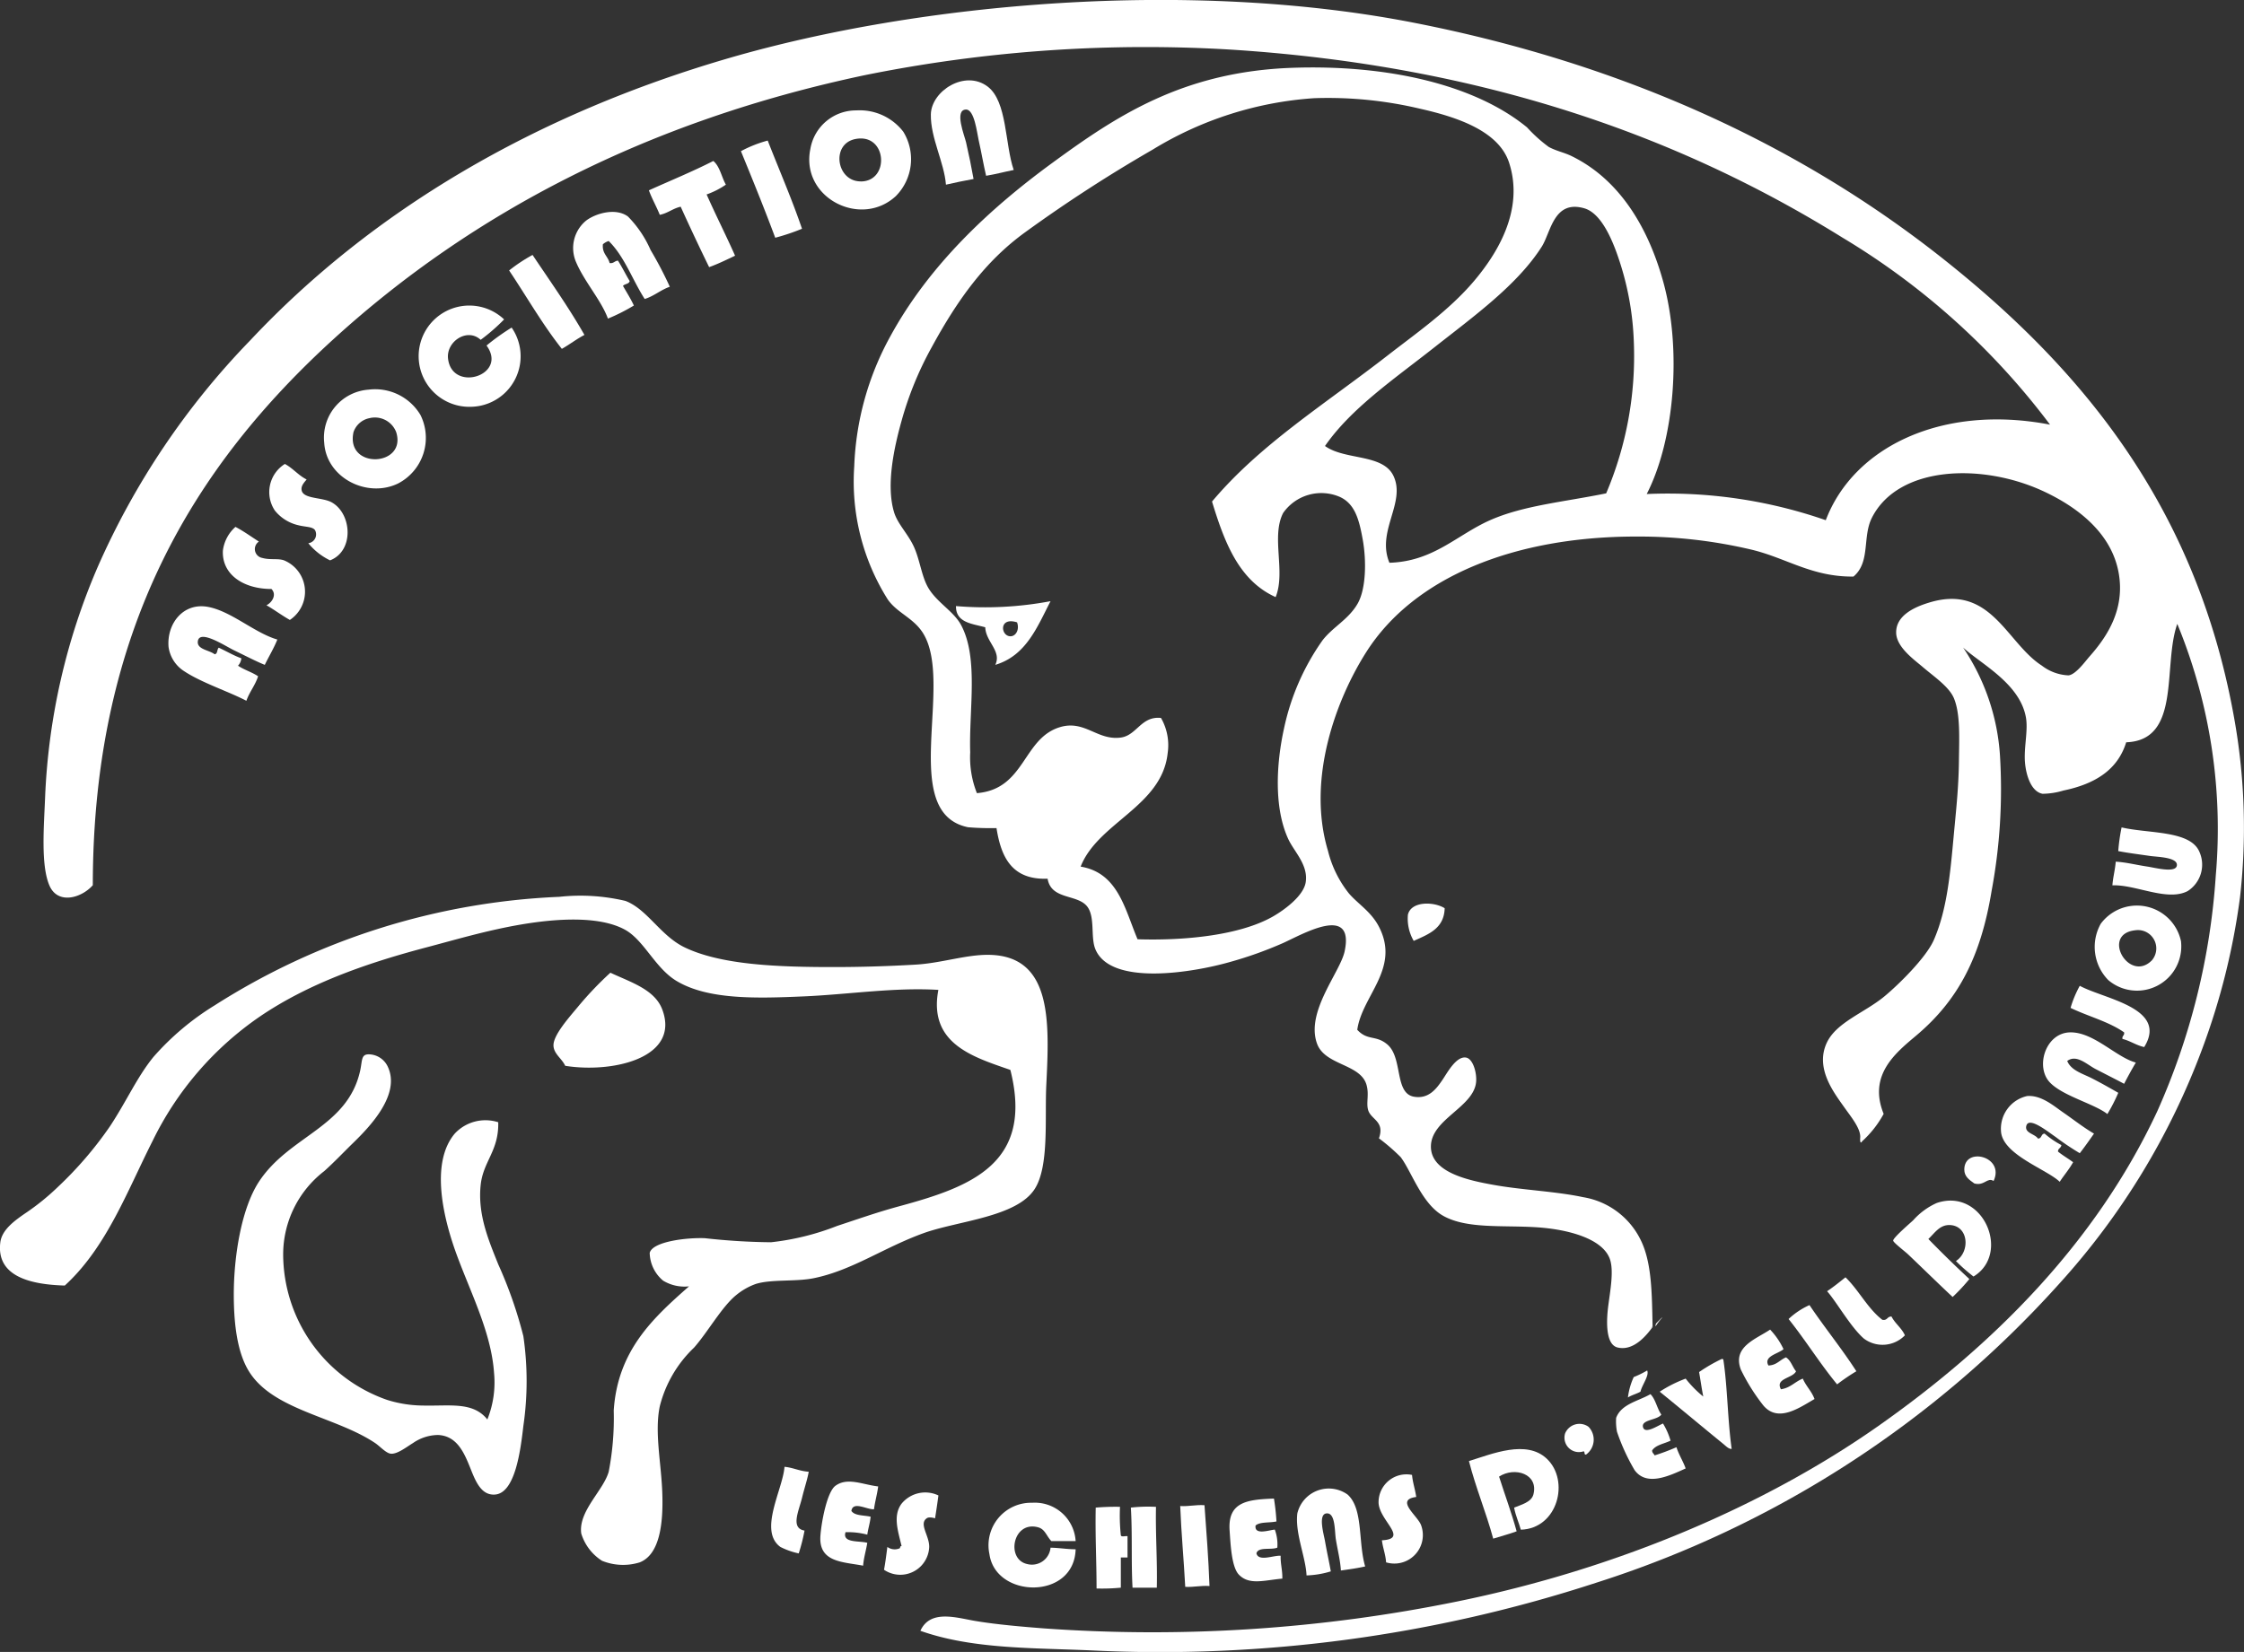
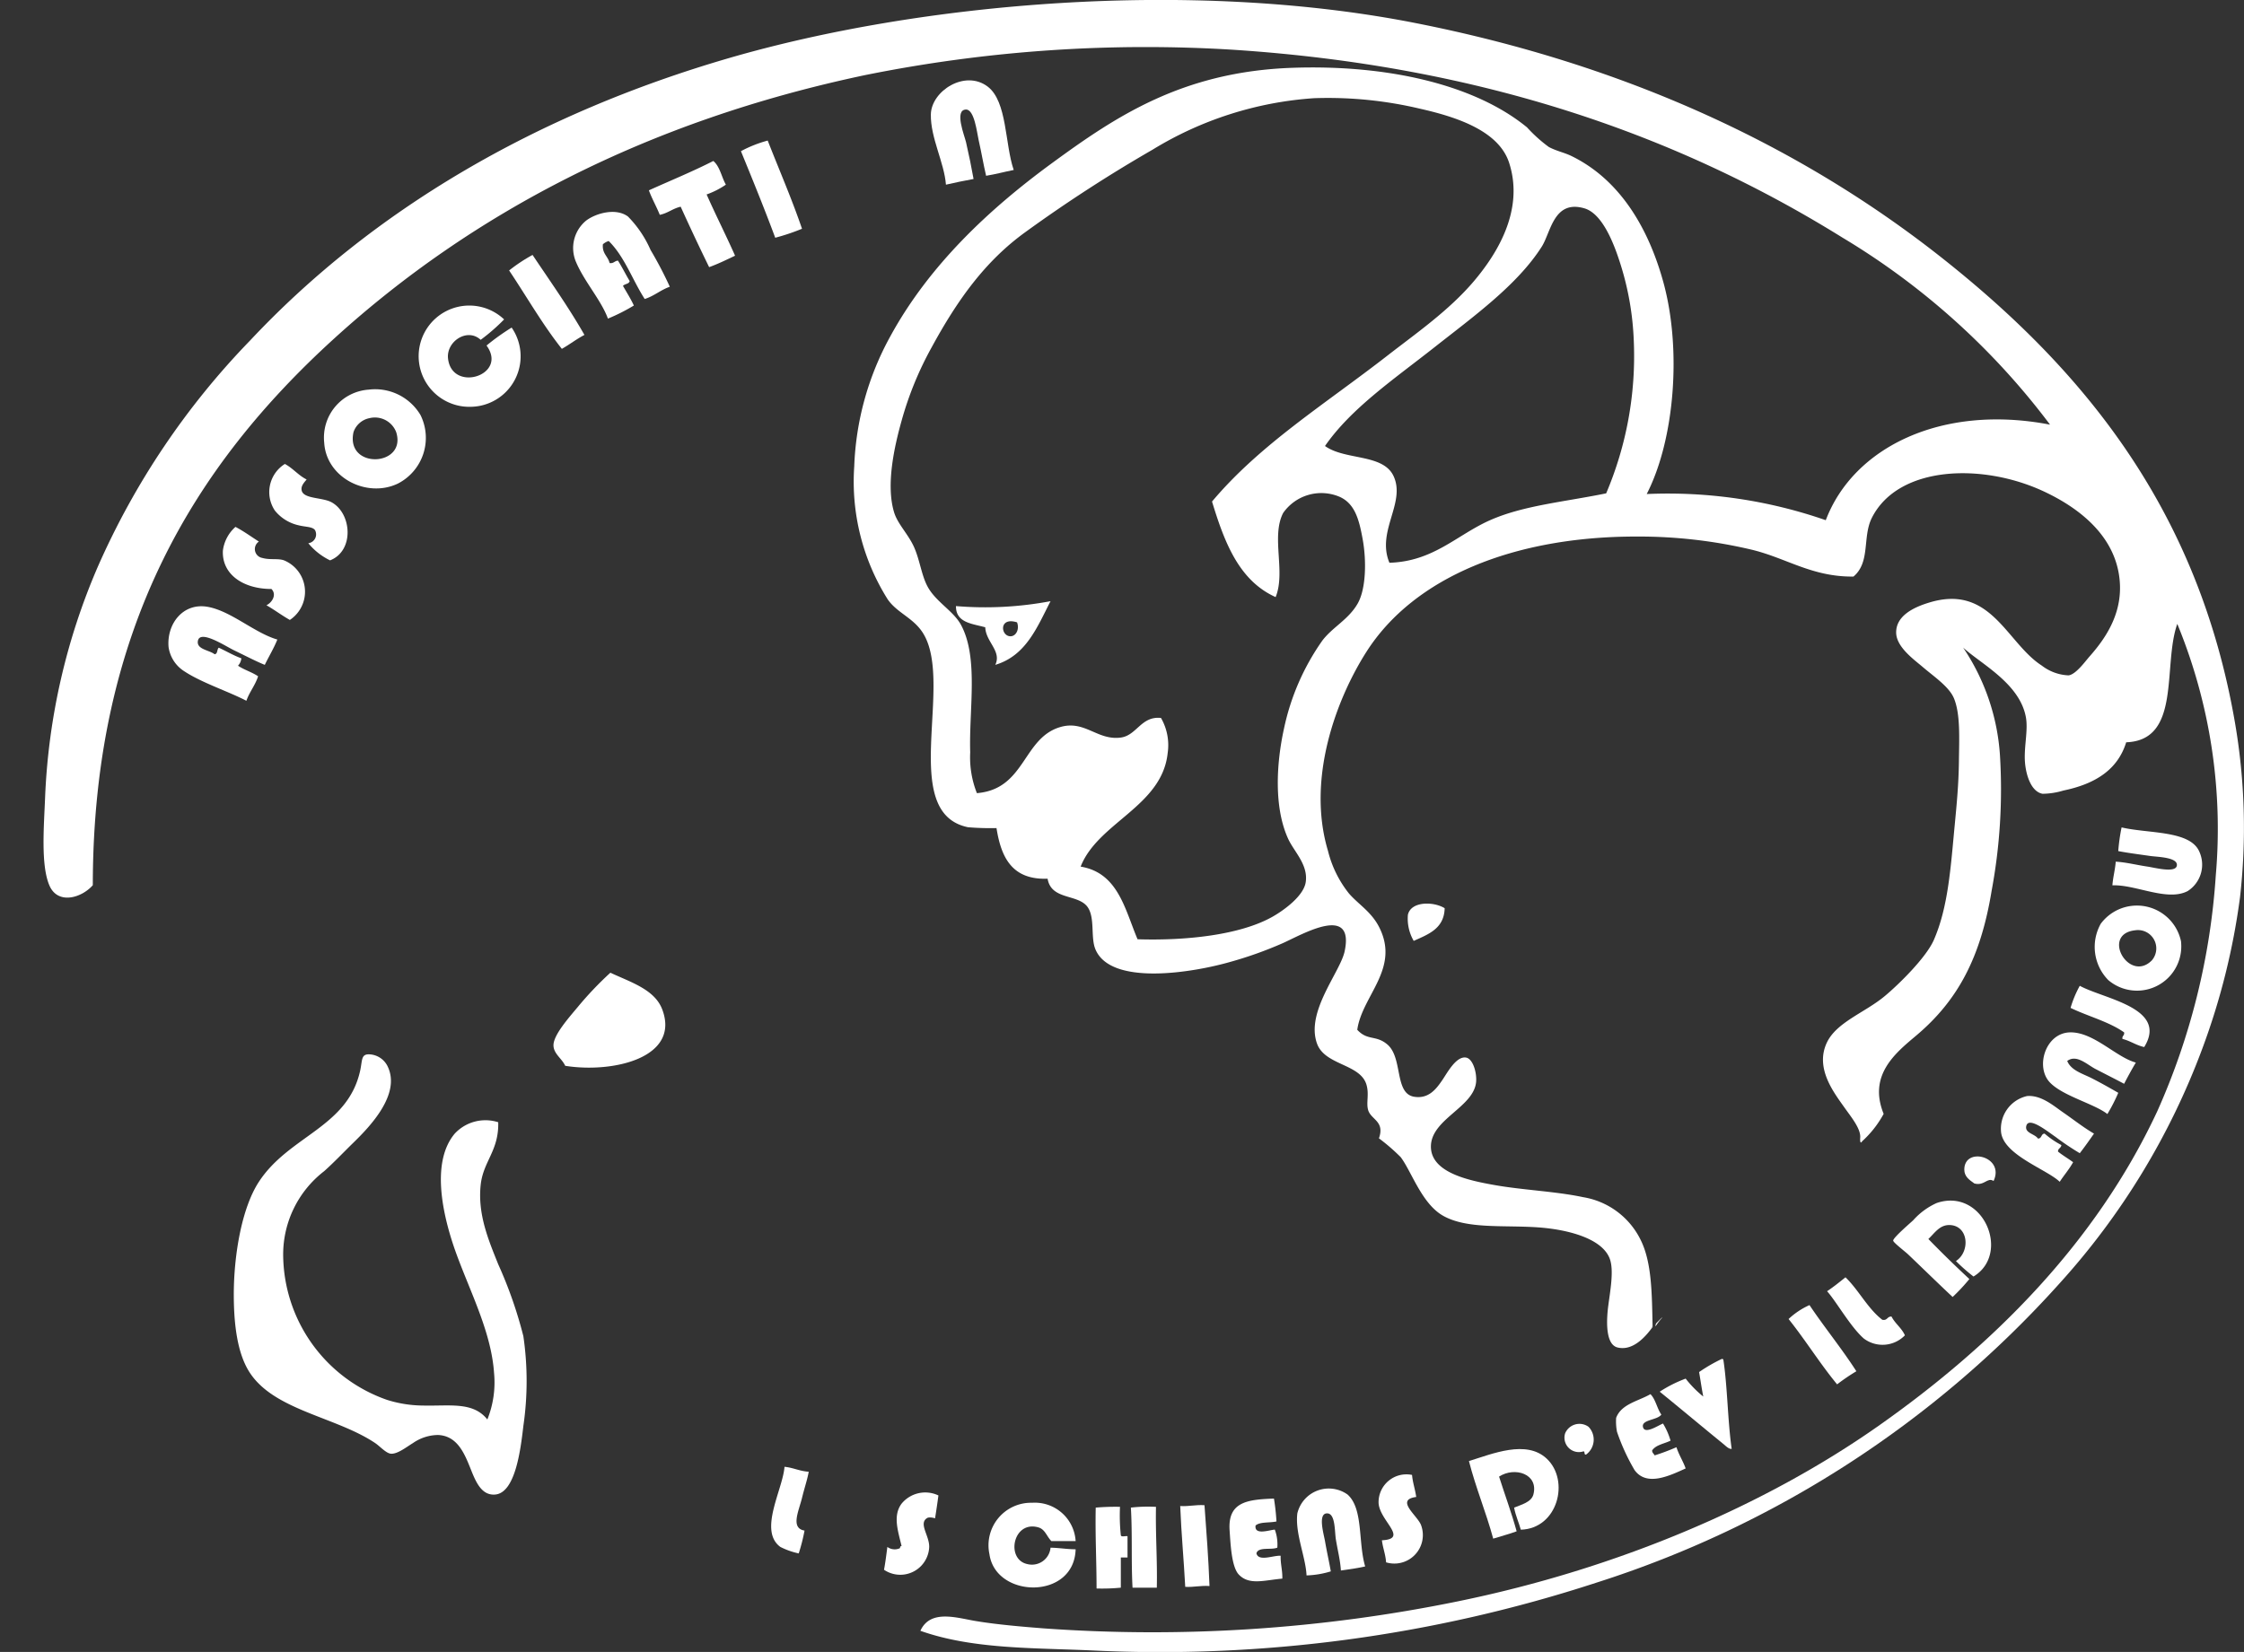
<svg xmlns="http://www.w3.org/2000/svg" width="193.241" height="142.298" viewBox="0 0 193.241 142.298">
  <rect x="0" y="0" width="193.241" height="142.298" fill="#333333" stroke="none" />
  <g id="chiens-eveil-logo-header" transform="translate(-106.607 -31.285)">
    <g id="Groupe_3" data-name="Groupe 3" transform="translate(106.607 31.285)">
      <path id="Tracé_58" data-name="Tracé 58" d="M305.581,93.538a53.331,53.331,0,0,1,.432,15.054,59.645,59.645,0,0,1-3.243,13.014,62.446,62.446,0,0,1-12.322,20.259A90.457,90.457,0,0,1,250.6,167.612a120.881,120.881,0,0,1-43.452,5.841c-5.161-.231-10.311-.109-14.772-1.691.856-1.882,3.138-1.111,4.756-.844,1.837.308,4.017.49,5.837.633a131.172,131.172,0,0,0,35.669-2.322c13.812-2.822,26.521-8.283,36.246-15.121,9.767-6.87,18.675-15.678,24-27.086a59.239,59.239,0,0,0,5.044-20.327,46.36,46.36,0,0,0-3.315-21.669c-1.273,3.591.375,10.03-4.4,10.2-.73,2.36-2.657,3.585-5.4,4.154a6.476,6.476,0,0,1-1.8.281c-.976-.173-1.42-1.58-1.513-2.676-.114-1.328.288-2.779.072-3.939-.546-2.908-3.876-4.575-5.4-5.977a18.812,18.812,0,0,1,3.171,9.283,47.668,47.668,0,0,1-.721,11.68c-.933,5.677-2.867,9.4-6.485,12.451-1.772,1.495-4.17,3.4-2.81,6.75a8.929,8.929,0,0,1-1.929,2.43c-.072.05-.017-.047-.089,0,.444-.554-.069.615,0-.391.051-.777-.793-1.782-1.369-2.6-.919-1.3-2.528-3.371-1.514-5.557.823-1.773,3.276-2.6,4.972-4.007,1.213-1.006,3.585-3.33,4.251-4.857,1.24-2.837,1.45-6.255,1.8-9.919.153-1.618.336-3.423.36-5.487.021-1.952.138-4.048-.432-5.417-.42-1-1.751-1.885-2.666-2.673-.73-.628-2.279-1.709-2.306-2.955-.033-1.463,1.5-2.2,2.81-2.6,5.356-1.659,6.681,3.456,9.728,5.417a4.039,4.039,0,0,0,2.306.844c.628-.076,1.432-1.2,1.8-1.618,1.516-1.709,3.066-4.045,2.522-7.175-.613-3.517-3.633-5.727-6.413-7.034-5.32-2.5-12.565-2.254-14.844,2.251-.835,1.65-.105,3.819-1.586,5.065-3.591.038-5.771-1.6-8.791-2.321a42.2,42.2,0,0,0-9.944-1.126c-10.449,0-19.087,3.473-23.2,9.919-2.552,3.995-5.195,10.9-3.315,17.164a9.554,9.554,0,0,0,1.8,3.658c.808.935,1.916,1.565,2.594,2.884,1.844,3.594-1.465,5.909-1.874,8.864.895.97,1.606.425,2.594,1.266,1.351,1.155.583,4.224,2.306,4.5,1.285.211,1.946-.736,2.45-1.474.405-.6,1.177-2.046,2.018-1.9.588.1.94,1.289.865,2.107-.207,2.181-3.891,3.2-3.891,5.56,0,2.236,3.246,2.914,5.4,3.3,2.441.443,5.332.551,7.71,1.058a6.729,6.729,0,0,1,4.972,3.726c.937,1.92.948,4.54,1.006,7.381-.06.064-.123.129-.183.193.063-.056.123-.111.186-.164v.05c-.439.589-1.589,2.119-3.027,1.759-1.1-.279-.928-2.547-.792-3.591.168-1.293.489-3.01.144-4.007-.63-1.814-3.69-2.571-6.2-2.747-2.961-.205-6.077.164-8.143-.985-1.853-1.029-2.726-3.8-3.675-5.062a16.8,16.8,0,0,0-1.874-1.621c.529-1.5-.709-1.6-.937-2.462-.171-.636.111-1.348-.144-2.181-.55-1.785-3.573-1.639-4.251-3.517-.994-2.749,1.993-6.141,2.378-7.949.876-4.127-3.687-1.433-5.333-.7a33.7,33.7,0,0,1-4.54,1.618c-3.174.909-10.3,2.107-11.6-1.122-.408-1.014-.018-2.67-.648-3.591-.811-1.175-3.141-.583-3.459-2.462-3.078.12-4.006-1.858-4.4-4.359a23.245,23.245,0,0,1-2.45-.073c-6.035-1.24-1.153-12.428-3.891-16.742-.832-1.307-2.21-1.712-3.026-2.884a19.043,19.043,0,0,1-2.883-11.466,25.055,25.055,0,0,1,3.1-11.182c3.369-6.185,8.593-11.027,13.907-14.916,5.528-4.045,11.275-7.905,20.753-8.228,8.152-.278,15.664,1.433,20.177,5.132a12.592,12.592,0,0,0,1.874,1.688c.667.355,1.348.484,1.946.777,4.062,1.976,6.59,6.023,7.927,10.9,1.573,5.748.973,13.524-1.441,18.219a41.389,41.389,0,0,1,15.42,2.254c2.39-6.311,10.032-10.021,19.312-8.231a62.549,62.549,0,0,0-17.871-16.109c-14.04-8.729-30.943-14.773-52.459-16.183a122.031,122.031,0,0,0-31.706,2.181C168.9,41.7,153.8,49.6,141.862,60.475s-20.738,24.958-20.753,47.061c-.955,1.093-3.027,1.723-3.747,0-.742-1.768-.457-5.091-.36-7.6a55.7,55.7,0,0,1,4.54-19.838,66.379,66.379,0,0,1,13.115-19.486c10.533-11.229,24.59-19.489,41.29-24.34,16.384-4.757,39.594-6.815,58.944-3.025,18.366,3.6,33.412,10.728,45.469,20.263C292.688,63.262,302.434,75.295,305.581,93.538Zm-54.15-19.755a30.228,30.228,0,0,0,2.378-13.152,24.965,24.965,0,0,0-1.153-6.616c-.538-1.7-1.529-4.326-3.1-4.784-2.645-.768-2.882,2.064-3.675,3.306-2.1,3.295-5.837,5.983-9.223,8.652-3.495,2.758-7.182,5.256-9.44,8.515,1.738,1.249,5.008.645,5.909,2.6,1.063,2.307-1.5,4.742-.36,7.457,3.795-.114,5.8-2.392,8.647-3.658C244.282,74.828,247.789,74.524,251.431,73.782ZM240.046,55.5c1.883-2.225,4.378-6.041,3.026-10.2-.874-2.682-4.339-3.9-7.638-4.643a34.314,34.314,0,0,0-9.151-.914,30.52,30.52,0,0,0-13.908,4.432,124.775,124.775,0,0,0-10.953,7.1c-3.483,2.515-5.864,5.868-8.071,9.919a29.057,29.057,0,0,0-2.594,6.334c-.616,2.2-1.363,5.5-.649,7.876.306,1.023,1.225,1.888,1.73,3.025.489,1.111.64,2.424,1.153,3.377.709,1.322,2.231,2.1,2.883,3.309,1.534,2.846.673,7.3.792,10.974a8.361,8.361,0,0,0,.576,3.517c4.194-.346,3.934-4.763,7.206-5.7,2.1-.6,3.177,1.184,5.188.912,1.375-.185,1.75-1.87,3.459-1.689a4.7,4.7,0,0,1,.576,3.025c-.486,4.6-6,5.971-7.494,9.781,3.222.537,3.8,3.649,4.9,6.258,4.059.132,8.842-.343,11.673-1.97.97-.557,2.636-1.77,2.81-2.954.222-1.5-1.009-2.626-1.513-3.728-1.234-2.691-1.024-6.475-.36-9.494a20.478,20.478,0,0,1,3.315-7.6c.9-1.166,2.237-1.794,3.027-3.166.735-1.278.766-3.74.432-5.557-.3-1.647-.655-3.075-2.018-3.658a4.009,4.009,0,0,0-4.828,1.407c-1.054,2.043.237,5.085-.648,7.246-3.171-1.431-4.414-4.74-5.477-8.231,4.15-4.936,9.68-8.351,15.132-12.592C235.067,59.994,237.9,58.031,240.046,55.5Z" transform="translate(-113.117 -31.285)" fill="#fff" />
      <path id="Tracé_59" data-name="Tracé 59" d="M611.8,228.39a2.7,2.7,0,0,1-1.009,3.376c-1.762.926-4.486-.577-6.485-.492.054-.718.231-1.319.288-2.04.931.059,1.708.27,2.738.425.657.1,2.4.566,2.522-.073.141-.745-1.718-.756-2.306-.844-1.09-.158-1.871-.252-2.738-.419a16.109,16.109,0,0,1,.288-2.04C607.419,226.831,611.016,226.523,611.8,228.39Z" transform="translate(-422.398 -155.011)" fill="#fff" />
      <path id="Tracé_60" data-name="Tracé 60" d="M607.565,247.793A3.814,3.814,0,0,1,601.3,251.1a4.078,4.078,0,0,1-.648-4.854,3.88,3.88,0,0,1,6.918,1.548Zm-2.522,1.618a1.58,1.58,0,0,0-1.441-2.6C600.653,247.145,603.082,251.36,605.042,249.411Z" transform="translate(-419.746 -166.675)" fill="#fff" />
      <path id="Tracé_62" data-name="Tracé 62" d="M595.243,263.613c2.086,1.143,7.635,1.9,5.549,5.276-.706-.152-1.186-.531-1.874-.7-.048-.279.189-.281.144-.563-1.309-.926-3.1-1.378-4.612-2.11A9.362,9.362,0,0,1,595.243,263.613Z" transform="translate(-416.144 -178.697)" fill="#fff" />
      <path id="Tracé_63" data-name="Tracé 63" d="M595.954,277.184c-.354.592-.688,1.208-1.009,1.829-.732-.39-1.612-.833-2.45-1.267-.745-.384-1.646-1.3-2.45-.7.33.821,1.336,1.093,2.09,1.477.79.4,1.582.85,2.306,1.266a14.837,14.837,0,0,1-.937,1.829c-1.126-.885-3.882-1.565-4.972-2.743-1.243-1.34-.357-4.224,1.729-4.291C592.3,274.519,594.246,276.727,595.954,277.184Z" transform="translate(-412.027 -185.655)" fill="#fff" />
      <path id="Tracé_65" data-name="Tracé 65" d="M586.045,292.819c-.4.572-.8,1.14-1.225,1.688a23.21,23.21,0,0,1-2.09-1.407c-.64-.428-2.345-1.832-2.522-.914-.117.6.748.654,1.009,1.058.348.012.252-.413.576-.425a7.5,7.5,0,0,0,1.441.985c-.015.27-.3.27-.288.563.405.331.877.6,1.3.914-.336.613-.781,1.114-1.153,1.688-1.1-1.061-4.762-2.28-5.044-4.22a2.889,2.889,0,0,1,2.234-3.166c1.231-.1,2.315.87,3.1,1.407C584.361,291.667,585.121,292.279,586.045,292.819Z" transform="translate(-405.721 -195.17)" fill="#fff" />
      <path id="Tracé_66" data-name="Tracé 66" d="M569.412,304.961c0-2.008,3.516-1.134,2.522.982-.538-.349-.793.451-1.658.214C569.835,305.84,569.412,305.562,569.412,304.961Z" transform="translate(-400.257 -204.214)" fill="#fff" />
      <path id="Tracé_67" data-name="Tracé 67" d="M556.4,314.448c3.99-1.363,6.431,4.359,3.171,6.331a15.449,15.449,0,0,1-1.513-1.333c1.24-.8,1.1-3.016-.5-3.1-.9-.044-1.324.692-1.874,1.2,1.147,1.181,2.324,2.327,3.531,3.45a16.16,16.16,0,0,1-1.441,1.545c-1.261-1.178-2.432-2.333-3.819-3.655-.258-.249-1.291-1.032-1.3-1.2-.012-.249,1.5-1.539,1.729-1.759A5.968,5.968,0,0,1,556.4,314.448Z" transform="translate(-389.624 -210.82)" fill="#fff" />
      <path id="Tracé_68" data-name="Tracé 68" d="M542.628,335.7c.312.613.871.979,1.153,1.618a2.681,2.681,0,0,1-3.531.281c-1.144-.991-2.378-3.2-3.171-4.08.556-.372,1.066-.785,1.586-1.2,1.159,1.122,1.885,2.661,3.17,3.661C542.282,336.069,542.246,335.679,542.628,335.7Z" transform="translate(-379.741 -222.293)" fill="#fff" />
      <path id="Tracé_69" data-name="Tracé 69" d="M533.847,344.565a17.121,17.121,0,0,0-1.658,1.129c-1.48-1.794-2.726-3.813-4.179-5.628a6.477,6.477,0,0,1,1.8-1.2C531.115,340.81,532.577,342.592,533.847,344.565Z" transform="translate(-373.987 -226.446)" fill="#fff" />
-       <path id="Tracé_70" data-name="Tracé 70" d="M521.828,348.867c.273.648.762,1.085,1.009,1.759-1.273.724-3.117,2.072-4.4.563a16.836,16.836,0,0,1-1.945-3.1c-.745-1.964,1.288-2.614,2.522-3.444a6.373,6.373,0,0,1,1.153,1.685c-.441.4-1.75.6-1.3,1.407.717-.023.985-.489,1.513-.7.426.267.552.821.865,1.2-.283.61-1.826.6-1.3,1.548C520.768,349.664,521.155,349.127,521.828,348.867Z" transform="translate(-366.58 -230.114)" fill="#fff" />
      <path id="Tracé_71" data-name="Tracé 71" d="M503.846,359.307c-.255.027-.5-.246-.721-.425-1.741-1.416-3.711-3.069-5.476-4.5a11.133,11.133,0,0,1,2.234-1.126A9.36,9.36,0,0,0,501.4,354.8c-.138-.683-.237-1.407-.36-2.11a14.005,14.005,0,0,1,1.946-1.126c.078-.009.135.015.144.073C503.486,353.952,503.495,356.851,503.846,359.307Z" transform="translate(-354.723 -234.502)" fill="#fff" />
      <path id="Tracé_72" data-name="Tracé 72" d="M492.579,364.423c.21.663.564,1.184.792,1.829-1.393.633-3.36,1.583-4.4.14a17.8,17.8,0,0,1-1.513-3.3,4.693,4.693,0,0,1-.072-1.2c.453-1.2,1.9-1.428,2.954-2.04.45.451.564,1.231.937,1.759-.327.484-1.7.428-1.585,1.052.129.694,1.3-.112,1.729-.281a6.042,6.042,0,0,1,.649,1.477c-.546.267-1.267.36-1.586.844,0,.217.15.276.216.425A19.173,19.173,0,0,0,492.579,364.423Z" transform="translate(-348.212 -239.761)" fill="#fff" />
      <path id="Tracé_73" data-name="Tracé 73" d="M497.448,341.752c.018-.009-.012.032-.066.1a0,0,0,0,1,0,0c-.132.117-.261.232-.387.346A5.839,5.839,0,0,1,497.448,341.752Z" transform="translate(-354.306 -228.275)" fill="#fff" />
      <path id="Tracé_74" data-name="Tracé 74" d="M496.769,342.38c.126-.114.255-.229.387-.346a5.934,5.934,0,0,0-.507.674A.384.384,0,0,1,496.769,342.38Z" transform="translate(-354.083 -228.455)" fill="#fff" />
      <path id="Tracé_75" data-name="Tracé 75" d="M495.638,343.823a.1.1,0,0,1,0,.029c-.063.053-.123.108-.186.164C495.515,343.952,495.578,343.887,495.638,343.823Z" transform="translate(-353.331 -229.59)" fill="#fff" />
-       <path id="Tracé_76" data-name="Tracé 76" d="M491.807,354.272c.2.437-.444,1.246-.576,1.826-.333.19-.76.293-1.081.5a5.874,5.874,0,0,1,.5-1.758A8.189,8.189,0,0,0,491.807,354.272Z" transform="translate(-349.962 -236.22)" fill="#fff" />
      <path id="Tracé_78" data-name="Tracé 78" d="M477.3,367.1a1.59,1.59,0,0,1-.216,2.392c-.2.032-.069-.261-.216-.281a1.241,1.241,0,0,1-1.585-1.547A1.337,1.337,0,0,1,477.3,367.1Z" transform="translate(-340.503 -244.195)" fill="#fff" />
      <path id="Tracé_79" data-name="Tracé 79" d="M459.4,373.623c2.009,1.89.946,6.029-2.234,6.117-.18-.645-.447-1.2-.576-1.9.576-.246,1.477-.454,1.658-1.126.471-1.776-1.6-2.427-2.954-1.548.5,1.58,1.066,3.09,1.513,4.713-.643.241-1.351.419-2.018.633-.624-2.3-1.495-4.356-2.09-6.683C454.716,373.206,457.64,371.967,459.4,373.623Z" transform="translate(-326.202 -247.973)" fill="#fff" />
      <path id="Tracé_81" data-name="Tracé 81" d="M441.436,244.64c-.048,1.761-1.4,2.245-2.666,2.814a3.821,3.821,0,0,1-.5-2.251C438.541,244.024,440.49,244.051,441.436,244.64Z" transform="translate(-317.029 -166.407)" fill="#fff" />
      <path id="Tracé_82" data-name="Tracé 82" d="M435.08,383.233a2.455,2.455,0,0,1-3.026,3.166c-.048-.7-.279-1.228-.36-1.9,2.4-.123-.315-1.741-.288-3.309a2.4,2.4,0,0,1,2.882-2.322c.063.692.27,1.237.36,1.9C432.769,381.014,434.822,382.407,435.08,383.233Z" transform="translate(-312.691 -251.819)" fill="#fff" />
      <path id="Tracé_83" data-name="Tracé 83" d="M416.555,382.568c1.366,1.226.895,4.116,1.513,6.19-.658.155-1.381.249-2.09.352-.057-.9-.27-1.688-.432-2.673-.117-.7-.024-2.3-.793-2.248s-.246,1.8-.144,2.389c.171.985.357,1.785.5,2.606a7.919,7.919,0,0,1-2.09.349c-.069-1.586-1-3.611-.792-5.343A2.784,2.784,0,0,1,416.555,382.568Z" transform="translate(-300.507 -253.827)" fill="#fff" />
      <path id="Tracé_84" data-name="Tracé 84" d="M400.687,389.4c-.021.724.165,1.249.144,1.97-1.582.141-2.855.586-3.747-.349-.63-.662-.712-2.638-.793-3.8-.174-2.492,1.574-2.662,3.819-2.746a18.912,18.912,0,0,1,.216,1.97c-.586.135-1.429.015-1.8.352-.117.871,1.2.378,1.658.352a3.686,3.686,0,0,1,.216,1.551c-.531.228-1.633-.1-1.8.489C398.772,389.933,400.08,389.352,400.687,389.4Z" transform="translate(-290.404 -255.388)" fill="#fff" />
      <path id="Tracé_85" data-name="Tracé 85" d="M387.2,392.968c-.778-.053-1.333.109-2.09.071-.123-2.339-.339-4.593-.432-6.961.766.044,1.315-.123,2.09-.073C386.935,388.308,387.112,390.594,387.2,392.968Z" transform="translate(-283.044 -256.348)" fill="#fff" />
      <path id="Tracé_86" data-name="Tracé 86" d="M375.211,386.391c-.048,2.389.123,4.567.072,6.964h-2.09c-.126-2.222-.006-4.687-.144-6.9A12.923,12.923,0,0,1,375.211,386.391Z" transform="translate(-275.664 -256.591)" fill="#fff" />
      <path id="Tracé_87" data-name="Tracé 87" d="M367.484,388.927v1.832h-.576v2.6a16.545,16.545,0,0,1-2.09.071c0-2.345-.123-4.572-.072-6.967a20.08,20.08,0,0,1,2.09-.068,16.131,16.131,0,0,0,.072,2.459C366.962,389.018,367.31,388.886,367.484,388.927Z" transform="translate(-270.388 -256.598)" fill="#fff" />
      <path id="Tracé_88" data-name="Tracé 88" d="M347.069,388.754h-2.09c-.438-.46-.541-1.032-1.153-1.193-2.165-.577-2.78,2.755-.937,3.166a1.608,1.608,0,0,0,2.018-1.407c.754.012,1.4.135,2.162.138-.126,4.385-6.885,4.238-7.422.425a3.664,3.664,0,0,1,3.675-4.432A3.518,3.518,0,0,1,347.069,388.754Z" transform="translate(-254.441 -256.003)" fill="#fff" />
-       <path id="Tracé_89" data-name="Tracé 89" d="M112.4,275.8c-.069.068-.144.135-.216.2-2.879-.085-5.93-.75-5.548-3.731.141-1.1,1.273-1.9,2.306-2.6a20.608,20.608,0,0,0,2.666-2.178,32.149,32.149,0,0,0,4.468-5.208c1.426-2.154,2.33-4.238,3.747-5.977a22.973,22.973,0,0,1,5.26-4.435,59.826,59.826,0,0,1,29.688-9.356,16.838,16.838,0,0,1,5.693.352c1.885.712,3.02,3.007,5.116,4.01,3.207,1.539,8.23,1.688,12.827,1.688,2.321,0,4.726-.073,7.062-.211,2.216-.129,4.375-.882,6.341-.841,5.413.106,5.167,5.786,4.9,11.182-.144,2.867.264,7.044-1.009,9-1.57,2.424-6.639,2.732-9.584,3.8-3.435,1.246-6.125,3.2-9.44,3.872-1.546.314-3.621.076-4.972.49a5.633,5.633,0,0,0-1.729.988c-1.222,1.008-2.435,3.183-3.6,4.5a10.512,10.512,0,0,0-2.954,5.065c-.457,2.228.117,4.807.216,7.386.108,2.814-.255,5.39-1.946,6.05a4.82,4.82,0,0,1-3.243-.138,4.269,4.269,0,0,1-1.78-2.324,1.173,1.173,0,0,1-.021-.141c-.165-1.879,1.922-3.605,2.378-5.206a24.248,24.248,0,0,0,.432-5.276c.34-5.168,3.378-7.958,6.485-10.693a3.54,3.54,0,0,1-2.234-.492,3.193,3.193,0,0,1-1.153-2.392c.252-.988,3.231-1.328,4.756-1.263a55.567,55.567,0,0,0,5.693.349,22.089,22.089,0,0,0,5.693-1.407c1.673-.548,3.393-1.161,5.332-1.689,6.188-1.677,11.62-3.678,9.584-11.748-3.2-1.117-7.08-2.251-6.2-6.894-3.8-.234-7.791.4-11.673.563-4.006.173-8.179.293-10.881-1.337-1.853-1.114-2.8-3.535-4.468-4.429-2.261-1.213-6.014-.923-8.935-.425s-5.674,1.319-8.143,1.97c-5.5,1.451-10.271,3.212-14.268,5.912a27.655,27.655,0,0,0-9.3,10.76C117.6,267.789,115.842,272.532,112.4,275.8Z" transform="translate(-106.607 -165.263)" fill="#fff" />
      <path id="Tracé_90" data-name="Tracé 90" d="M339.986,172.97c-1.156,2.248-2.111,4.693-4.756,5.484.567-1.187-.82-1.973-.865-3.236-1.141-.317-2.534-.387-2.522-1.826A30.363,30.363,0,0,0,339.986,172.97Zm-3.459,3.022c.465.009.807-.569.576-1.2C335.513,174.292,335.687,175.98,336.528,175.992Z" transform="translate(-249.52 -121.184)" fill="#fff" />
      <path id="Tracé_93" data-name="Tracé 93" d="M330.827,50.771c1.682,1.29,1.465,4.948,2.234,7.176-.8.158-1.549.366-2.378.5-.243-1.038-.372-1.87-.648-3.1-.138-.61-.36-2.617-1.081-2.606-1.039.02-.129,2.251,0,2.814.283,1.243.451,2.066.649,3.169-.814.144-1.6.314-2.378.489-.147-1.911-1.333-4.027-1.3-6.047S328.867,49.273,330.827,50.771Z" transform="translate(-245.765 -43.306)" fill="#fff" />
      <path id="Tracé_94" data-name="Tracé 94" d="M319.573,383.3c-.087.665-.186,1.322-.288,1.97-.18-.058-.559-.135-.721,0-.693.484.234,1.5.216,2.465a2.492,2.492,0,0,1-3.891,1.967c.12-.63.2-1.3.288-1.967a1.06,1.06,0,0,0,1.009.138c.135-.006.048-.231.216-.211-.3-1.275-.775-2.615,0-3.655A2.634,2.634,0,0,1,319.573,383.3Z" transform="translate(-238.762 -254.483)" fill="#fff" />
-       <path id="Tracé_95" data-name="Tracé 95" d="M305.368,59.1a4.513,4.513,0,0,1-.648,5.557c-3.02,2.788-8.224.12-7.35-4.08a3.987,3.987,0,0,1,3.963-3.309A4.737,4.737,0,0,1,305.368,59.1Zm-3.675,4.288c2.54.012,2.291-4.177-.432-3.658C299.123,60.136,299.6,63.378,301.693,63.383Z" transform="translate(-227.584 -47.758)" fill="#fff" />
-       <path id="Tracé_96" data-name="Tracé 96" d="M304.859,380.878c-.087.689-.271,1.284-.36,1.967-.6.044-1.811-.739-1.946.141.282.428,1.069.363,1.657.5-.054.554-.213,1.008-.288,1.545a6.531,6.531,0,0,0-1.874-.211c-.3.95,1.171.721,1.874.914-.108.668-.3,1.26-.36,1.97-1.772-.34-3.852-.279-3.675-2.6.1-1.272.586-3.784,1.3-4.288C302.223,380.069,303.5,380.717,304.859,380.878Z" transform="translate(-229.236 -252.837)" fill="#fff" />
      <path id="Tracé_98" data-name="Tracé 98" d="M291.522,377.4c-.1.613-.366,1.387-.576,2.251-.279,1.137-1.012,2.612.216,2.817a15.647,15.647,0,0,1-.5,1.967,6.4,6.4,0,0,1-1.585-.56c-1.9-1.4.216-4.936.36-6.9C290.2,377.048,290.729,377.35,291.522,377.4Z" transform="translate(-221.88 -250.625)" fill="#fff" />
      <path id="Tracé_99" data-name="Tracé 99" d="M286.436,72.009a18.442,18.442,0,0,1-2.306.774c-.94-2.53-1.946-4.995-2.954-7.457a10.822,10.822,0,0,1,2.306-.914C284.47,66.945,285.542,69.392,286.436,72.009Z" transform="translate(-217.371 -52.304)" fill="#fff" />
      <path id="Tracé_100" data-name="Tracé 100" d="M265.038,69.223c.57.475.705,1.378,1.081,2.04a7.086,7.086,0,0,1-1.658.844c.79,1.785,1.66,3.494,2.45,5.276-.73.346-1.444.7-2.234.985q-1.257-2.572-2.45-5.206c-.685.155-1.108.563-1.8.7-.288-.727-.667-1.366-.937-2.11C261.338,70.915,263.254,70.135,265.038,69.223Z" transform="translate(-203.611 -55.357)" fill="#fff" />
      <path id="Tracé_101" data-name="Tracé 101" d="M246.38,263.7c1.564,4.159-4.245,5.508-8.359,4.851-.279-.627-1-1.031-1.009-1.758-.018-.888,1.351-2.418,2.09-3.306a29.339,29.339,0,0,1,2.81-2.955C243.657,261.351,245.732,261.972,246.38,263.7Z" transform="translate(-189.349 -176.743)" fill="#fff" />
      <path id="Tracé_102" data-name="Tracé 102" d="M249.97,87.677c-.8.279-1.345.8-2.162,1.055-1.057-1.641-1.732-3.652-3.1-4.995a1.37,1.37,0,0,0-.5.281c-.081.806.439,1.026.577,1.618.363.053.426-.191.72-.208.36.56.66,1.184,1.009,1.759-.057.27-.432.231-.576.419.318.557.66,1.09.937,1.688a16.147,16.147,0,0,1-2.234,1.128c-.564-1.556-2.02-3.171-2.738-4.854a3.054,3.054,0,0,1,.864-3.591c.814-.618,2.546-1.131,3.6-.349a9.545,9.545,0,0,1,1.946,2.881A33.256,33.256,0,0,1,249.97,87.677Z" transform="translate(-192.29 -62.977)" fill="#fff" />
      <path id="Tracé_103" data-name="Tracé 103" d="M233.049,98.251c-.69.361-1.273.821-1.946,1.2-1.666-2.1-3.03-4.5-4.54-6.753a14.024,14.024,0,0,1,2.018-1.337C230.1,93.634,231.674,95.841,233.049,98.251Z" transform="translate(-182.72 -69.401)" fill="#fff" />
      <path id="Tracé_104" data-name="Tracé 104" d="M186.633,304.042a26.778,26.778,0,0,1,0,7.735c-.237,2.052-.694,5.792-2.45,5.909-1.237.085-1.712-1.272-2.162-2.391-.525-1.3-1.15-2.67-2.738-2.741a3.852,3.852,0,0,0-2.162.7c-.514.308-1.3.941-1.874.914-.417-.018-.952-.63-1.369-.914-3.411-2.292-8.809-2.823-10.881-6.19-.994-1.612-1.288-4.018-1.3-6.472-.015-3.452.67-7.568,2.162-9.848,2.606-3.986,7.632-4.672,8.719-9.564.207-.941.057-1.477.865-1.41a1.833,1.833,0,0,1,1.513,1.055c1.135,2.395-1.543,5.167-2.954,6.545-.811.788-1.654,1.682-2.522,2.459a9.061,9.061,0,0,0-3.531,7.178,13.321,13.321,0,0,0,8.935,12.519,10.517,10.517,0,0,0,3.1.492c2.321.056,4.309-.355,5.548,1.2a8.556,8.556,0,0,0,.577-4.01c-.234-3.412-1.931-6.721-3.171-10.059-1.153-3.1-2.381-7.976-.216-10.552a3.6,3.6,0,0,1,3.747-.982c.063,2.468-1.3,3.359-1.513,5.413-.273,2.573.73,4.857,1.513,6.824A37.092,37.092,0,0,1,186.633,304.042Z" transform="translate(-141.564 -188.945)" fill="#fff" />
      <path id="Tracé_105" data-name="Tracé 105" d="M213.262,105.351a4.349,4.349,0,0,1-3.531,6.824,4.361,4.361,0,1,1,2.882-7.527,16.53,16.53,0,0,1-2.018,1.758c-1.153-1.07-2.981.149-2.81,1.618.342,2.96,5.191,1.436,3.315-1.126A19.453,19.453,0,0,1,213.262,105.351Z" transform="translate(-169.202 -77.134)" fill="#fff" />
      <path id="Tracé_106" data-name="Tracé 106" d="M191.264,125.242a4.424,4.424,0,0,1-1.946,5.912c-2.663,1.275-6.161-.5-6.341-3.517a4.141,4.141,0,0,1,3.819-4.575A4.544,4.544,0,0,1,191.264,125.242Zm-5.765,1.477c-.709,3.247,4.621,2.984,3.675,0a1.963,1.963,0,0,0-2.306-1.2A1.821,1.821,0,0,0,185.5,126.719Z" transform="translate(-155.057 -89.498)" fill="#fff" />
      <path id="Tracé_108" data-name="Tracé 108" d="M175.417,143.937c1.732.967,1.955,4.174-.144,4.995a5.514,5.514,0,0,1-1.874-1.477.766.766,0,0,0,.576-1.129c-.219-.308-.829-.261-1.441-.422a3.625,3.625,0,0,1-2.018-1.266,2.86,2.86,0,0,1,.865-4.01c.7.372,1.159.982,1.873,1.337-.165.214-.5.522-.432.914C172.943,143.662,174.606,143.483,175.417,143.937Z" transform="translate(-146.849 -100.663)" fill="#fff" />
      <path id="Tracé_109" data-name="Tracé 109" d="M164.391,158.335a2.92,2.92,0,0,1,.5,5.132c-.7-.393-1.321-.868-2.018-1.266.45-.2.931-.9.432-1.4-2.435,0-4.287-1.266-4.18-3.309a3.286,3.286,0,0,1,1.081-2.04c.72.375,1.351.841,2.018,1.266a.774.774,0,0,0,.288,1.407C163.2,158.32,163.85,158.144,164.391,158.335Z" transform="translate(-139.93 -110.066)" fill="#fff" />
      <path id="Tracé_110" data-name="Tracé 110" d="M155.668,177.033c-.312.777-.73,1.448-1.081,2.181-.652-.258-1.552-.721-2.666-1.263-.789-.387-2.948-1.814-3.1-.777-.105.715,1,.768,1.441,1.125.285-.023.192-.419.36-.563.658.3,1.249.66,1.946.914a1.075,1.075,0,0,1-.288.636c.519.357,1.21.554,1.73.912-.252.788-.742,1.342-1.009,2.11-1.528-.8-3.846-1.551-5.333-2.533a2.963,2.963,0,0,1-1.369-2.107c-.165-1.978,1.243-3.84,3.387-3.45C151.7,174.588,153.713,176.47,155.668,177.033Z" transform="translate(-131.784 -121.943)" fill="#fff" />
    </g>
  </g>
</svg>